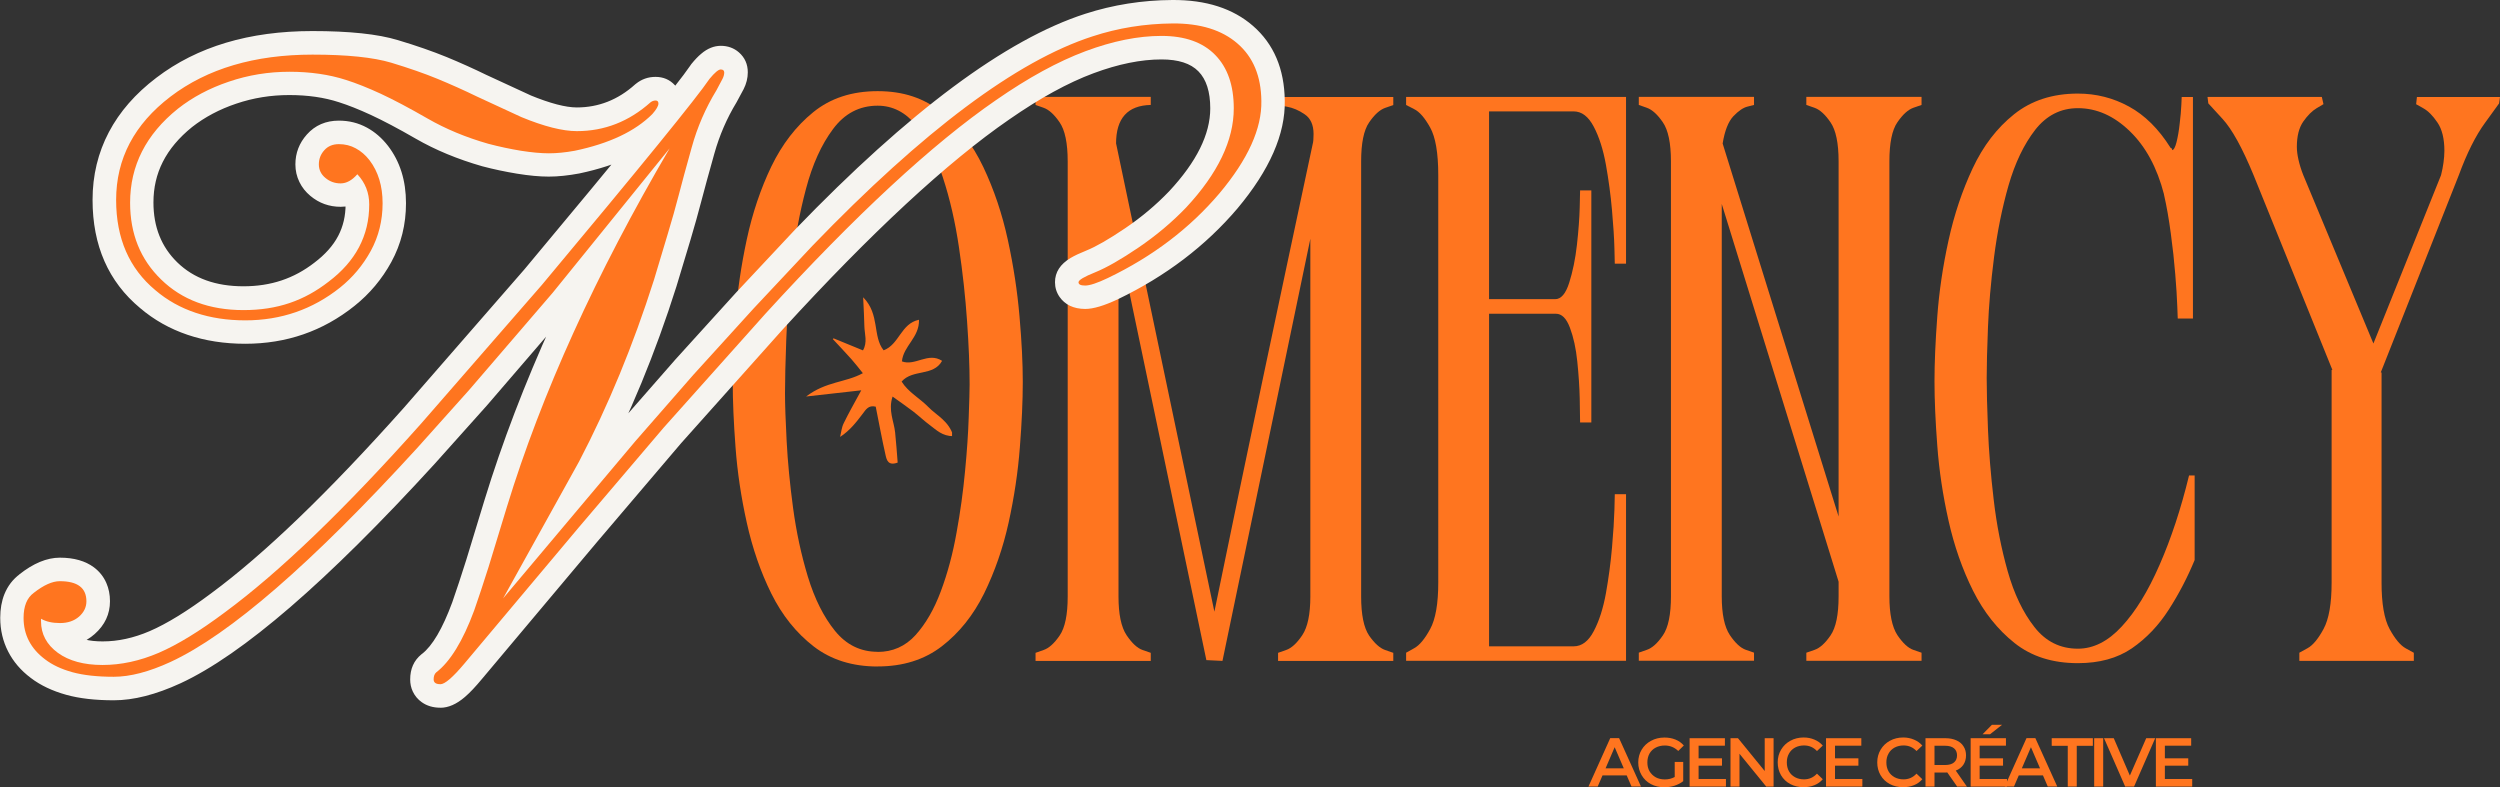
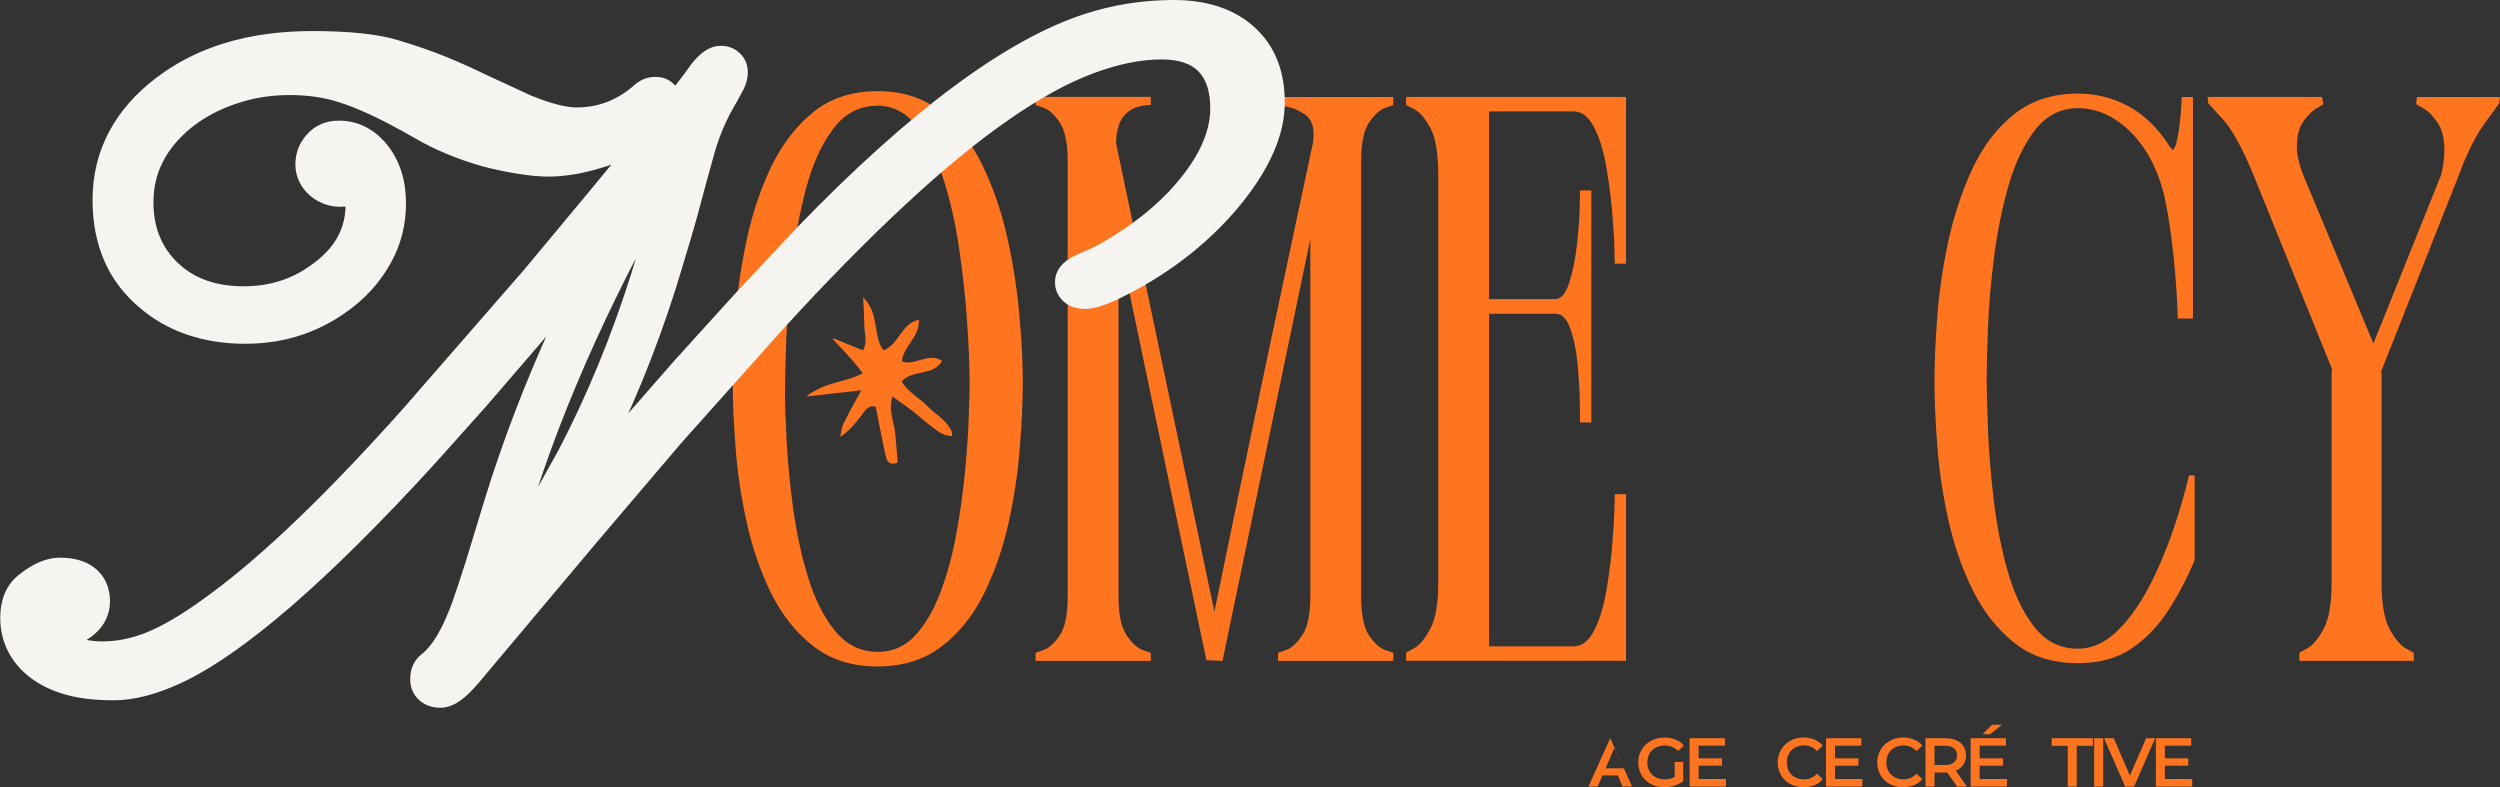
<svg xmlns="http://www.w3.org/2000/svg" id="Calque_2" data-name="Calque 2" viewBox="0 0 411.4 129.54">
  <rect x="0" y="0" width="411.4" height="129.54" fill="#333333" stroke="none" />
  <defs>
    <style>
      .cls-1 {
        fill: none;
      }

      .cls-2 {
        fill: #ff751f;
      }

      .cls-3 {
        fill: #f6f4f0;
      }

      .cls-4 {
        clip-path: url(#clippath);
      }
    </style>
    <clipPath id="clippath">
      <rect class="cls-1" x="132.67" y="48.89" width="24" height="28" />
    </clipPath>
  </defs>
  <g id="Calque_1-2" data-name="Calque 1">
    <g>
      <path class="cls-2" d="M144.43,109.68c-4.16,0-7.67-1.1-10.54-3.31-2.86-2.22-5.18-5.11-6.96-8.69-1.77-3.58-3.11-7.47-4.04-11.67-.93-4.19-1.55-8.32-1.85-12.4-.31-4.07-.46-7.65-.46-10.75s.15-6.68.46-10.79c.3-4.11.92-8.33,1.85-12.67.93-4.33,2.28-8.33,4.04-12,1.78-3.67,4.07-6.65,6.9-8.94,2.83-2.3,6.36-3.46,10.6-3.46s7.65,1.16,10.48,3.46c2.83,2.29,5.13,5.3,6.9,9.02,1.76,3.71,3.11,7.71,4.04,12,.93,4.28,1.57,8.47,1.92,12.58.36,4.11.54,7.71.54,10.79s-.16,6.68-.48,10.75c-.31,4.07-.93,8.2-1.85,12.4-.93,4.2-2.28,8.08-4.04,11.67-1.77,3.57-4.08,6.47-6.96,8.69-2.88,2.21-6.39,3.31-10.54,3.31ZM144.43,107.28c2.47,0,4.55-.92,6.23-2.77,1.68-1.86,3.07-4.27,4.17-7.23,1.11-2.97,1.97-6.18,2.58-9.63.63-3.44,1.09-6.82,1.4-10.13.32-3.32.52-6.26.6-8.81.09-2.57.15-4.39.15-5.46,0-3-.14-6.46-.42-10.4-.27-3.93-.71-7.97-1.33-12.13-.61-4.15-1.49-7.99-2.65-11.52-1.14-3.54-2.6-6.4-4.38-8.56-1.77-2.17-3.89-3.25-6.35-3.25-3,0-5.45,1.29-7.35,3.85-1.91,2.56-3.39,5.83-4.44,9.81-1.06,3.97-1.83,8.15-2.31,12.52-.49,4.38-.8,8.47-.94,12.27-.14,3.79-.21,6.74-.21,8.85,0,1.86.09,4.49.27,7.9.18,3.41.53,7.07,1.06,11,.53,3.93,1.34,7.71,2.44,11.33,1.11,3.63,2.59,6.59,4.46,8.9,1.86,2.29,4.2,3.44,7.02,3.44Z" />
      <path class="cls-2" d="M183.67,23.64l16.17,77.02c2.65-12.9,5.32-25.76,8.02-38.56,2.71-12.82,5.43-25.64,8.17-38.46.08-.26.13-.79.13-1.58,0-1.51-.49-2.59-1.46-3.25-.97-.67-1.95-1.08-2.92-1.25-.97-.18-1.46-.27-1.46-.27v-1.33h18.96v1.33s-.45.16-1.33.46c-.88.31-1.76,1.1-2.65,2.4-.88,1.28-1.31,3.42-1.31,6.42v71.58c0,3,.44,5.15,1.31,6.44.89,1.28,1.77,2.07,2.65,2.38.89.31,1.33.46,1.33.46v1.33h-18.96v-1.33s.44-.15,1.31-.46c.89-.3,1.78-1.11,2.67-2.44.89-1.33,1.33-3.46,1.33-6.38v-58.85l-14.46,69.46-2.65-.13-14.46-69.06v58.58c0,2.92.44,5.04,1.33,6.38.89,1.32,1.77,2.14,2.65,2.44.89.31,1.33.46,1.33.46v1.33h-18.96v-1.33s.44-.15,1.31-.46c.89-.3,1.77-1.09,2.65-2.38.89-1.29,1.33-3.44,1.33-6.44V26.55c0-3-.45-5.14-1.33-6.42-.88-1.29-1.76-2.09-2.65-2.4-.88-.3-1.31-.46-1.31-.46v-1.33h18.96v1.33c-3.81.08-5.71,2.2-5.71,6.35Z" />
      <path class="cls-2" d="M267.58,108.74h-36.19v-1.33s.44-.24,1.31-.73c.89-.48,1.77-1.54,2.65-3.17.89-1.64,1.33-4.18,1.33-7.63V28.8c0-3.63-.45-6.23-1.33-7.81-.88-1.59-1.76-2.61-2.65-3.04-.88-.44-1.31-.67-1.31-.67v-1.33h36.19v27.44h-1.85s-.02-.84-.06-2.52c-.04-1.68-.18-3.78-.4-6.29-.22-2.51-.56-5.01-1-7.48-.45-2.48-1.11-4.57-2-6.25-.88-1.68-1.98-2.52-3.31-2.52h-13.92v30.9h10.88c.97,0,1.74-.9,2.31-2.71.58-1.82,1.01-3.9,1.27-6.23.26-2.34.42-4.42.46-6.23.04-1.82.06-2.73.06-2.73h1.85v38.19h-1.85c0-.71-.02-2.01-.06-3.92-.04-1.9-.18-3.94-.4-6.1-.22-2.17-.63-4.02-1.21-5.56-.57-1.54-1.34-2.31-2.31-2.31h-11v54.73h13.92c1.33,0,2.44-.83,3.31-2.5.89-1.68,1.55-3.76,2-6.23.44-2.48.78-4.98,1-7.5.22-2.51.35-4.61.4-6.29.04-1.68.06-2.52.06-2.52h1.85v27.44Z" />
-       <path class="cls-2" d="M310.92,26.55v71.58c0,2.92.44,5.04,1.31,6.38.89,1.32,1.77,2.14,2.65,2.44.89.31,1.33.46,1.33.46v1.33h-18.96v-1.33s.44-.15,1.33-.46c.89-.3,1.77-1.09,2.65-2.38.89-1.29,1.33-3.44,1.33-6.44v-2.4l-19.23-62.17v64.56c0,2.92.44,5.04,1.33,6.38.89,1.32,1.77,2.14,2.65,2.44.89.31,1.33.46,1.33.46v1.33h-18.96v-1.33s.44-.15,1.31-.46c.89-.3,1.77-1.09,2.65-2.38.89-1.29,1.33-3.44,1.33-6.44V26.55c0-3-.45-5.14-1.33-6.42-.88-1.29-1.76-2.09-2.65-2.4-.88-.3-1.31-.46-1.31-.46v-1.33h18.96v1.33s-.35.09-1.06.27c-.71.17-1.49.7-2.33,1.58-.83.88-1.43,2.38-1.77,4.5l19.08,61.38V26.55c0-3-.45-5.14-1.33-6.42-.88-1.29-1.76-2.09-2.65-2.4-.89-.3-1.33-.46-1.33-.46v-1.33h18.96v1.33s-.45.16-1.33.46c-.88.31-1.76,1.1-2.65,2.4-.88,1.28-1.31,3.42-1.31,6.42Z" />
      <path class="cls-2" d="M356.11,31.99c-1.14-4.42-3.02-7.88-5.63-10.4-2.61-2.53-5.46-3.79-8.54-3.79-2.83,0-5.18,1.2-7.04,3.58-1.85,2.39-3.31,5.44-4.38,9.15-1.06,3.71-1.85,7.64-2.38,11.79-.53,4.16-.86,8-1,11.54-.14,3.53-.21,6.31-.21,8.35s.07,4.83.21,8.42c.14,3.57.45,7.43.94,11.58.48,4.16,1.26,8.09,2.31,11.81,1.05,3.71,2.51,6.76,4.38,9.15,1.86,2.39,4.25,3.58,7.17,3.58,2.55,0,4.96-1.21,7.21-3.65,2.26-2.43,4.34-5.81,6.23-10.15,1.9-4.33,3.52-9.23,4.85-14.71h.92v13.92c-1.16,2.82-2.57,5.54-4.25,8.15-1.67,2.61-3.7,4.74-6.08,6.38-2.39,1.63-5.35,2.44-8.88,2.44-4.17,0-7.64-1.1-10.42-3.31-2.78-2.21-5.06-5.07-6.83-8.6-1.77-3.54-3.11-7.39-4.04-11.54-.93-4.15-1.55-8.26-1.85-12.33-.31-4.07-.46-7.6-.46-10.6s.15-6.55.46-10.67c.3-4.11.92-8.28,1.85-12.52.93-4.25,2.26-8.21,3.98-11.88,1.72-3.67,3.99-6.63,6.81-8.88,2.83-2.26,6.33-3.4,10.5-3.4,3,0,5.8.71,8.4,2.13,2.61,1.42,4.89,3.68,6.83,6.77.18.08.27.18.27.27v.13c.26,0,.51-.44.73-1.31.22-.89.4-1.91.52-3.06.14-1.15.23-2.17.27-3.04.04-.89.06-1.33.06-1.33h1.85v36.46h-2.5s-.03-.69-.08-2.06c-.04-1.38-.16-3.11-.33-5.23-.17-2.13-.41-4.35-.73-6.69-.31-2.34-.68-4.49-1.13-6.44Z" />
      <path class="cls-2" d="M378.38,108.74v-1.33s.44-.24,1.33-.73c.89-.48,1.77-1.54,2.65-3.17.89-1.64,1.33-4.18,1.33-7.63v-35h.13l-12.98-32.08c-1.86-4.5-3.57-7.59-5.13-9.27-1.54-1.68-2.31-2.52-2.31-2.52l-.13-1.06h18.81l.27,1.19s-.38.22-1.13.67c-.75.45-1.48,1.18-2.19,2.19-.71,1.02-1.06,2.41-1.06,4.17,0,.63.09,1.33.27,2.13.18.79.44,1.64.79,2.52l11.54,27.71,11.13-27.71c.18-.71.31-1.39.4-2.04.09-.67.15-1.31.15-1.94,0-2.03-.39-3.59-1.15-4.69-.75-1.11-1.52-1.89-2.31-2.33-.79-.44-1.19-.67-1.19-.67l.13-1.19h13.67l-.15,1.06-2.31,3.19c-1.54,2.11-2.98,4.98-4.31,8.6l-12.85,32.48h.13v34.6c0,3.45.44,5.99,1.33,7.63.89,1.63,1.77,2.68,2.65,3.17.89.49,1.33.73,1.33.73v1.33h-18.83Z" />
      <path class="cls-3" d="M72.47,116.46c-1.19,0-2.22-.3-3.07-.91-.64-.45-1.13-1.04-1.47-1.75-.29-.62-.43-1.28-.43-1.99,0-1.73.6-3.1,1.82-4.11l.06-.05.06-.04c1.71-1.32,3.38-4.15,4.98-8.48.69-1.97,1.46-4.31,2.31-7l3.01-9.87c5.79-18.86,14.83-38.79,27.15-59.78l3.33,1.95,3,2.43-19.28,23.81-13.82,16.06-8.59,9.6c-17.69,19.36-31.64,31.4-41.82,36.11-4.06,1.87-7.72,2.8-10.99,2.8-3.05,0-5.66-.3-7.81-.9-2.3-.64-4.24-1.56-5.83-2.77-1.64-1.23-2.88-2.68-3.73-4.34-.87-1.69-1.31-3.54-1.31-5.56,0-1.45.23-2.76.69-3.9.55-1.35,1.39-2.45,2.53-3.29l2.29,3.1-2.4-3.03c2.33-1.85,4.57-2.78,6.71-2.78,2.32,0,4.19.54,5.61,1.6.9.68,1.58,1.53,2.03,2.56.4.91.6,1.91.6,3.01,0,2.11-.84,3.92-2.53,5.41-1.54,1.36-3.43,2.04-5.68,2.04-1.97,0-3.66-.42-5.08-1.25l1.96-3.33h3.86v.43c0,.41.08.76.23,1.05.18.34.49.67.94.99,1.17.85,2.86,1.27,5.09,1.27,2.54,0,5.11-.56,7.74-1.69,2.83-1.22,6.21-3.3,10.13-6.23,8.74-6.45,19.3-16.62,31.67-30.49l19.86-22.8c16.2-19.39,25.3-30.56,27.28-33.51l.1-.15.11-.15c.58-.71,1.11-1.27,1.61-1.68,1.03-.88,2.11-1.31,3.24-1.31s2.15.36,2.97,1.08c.97.85,1.46,1.95,1.46,3.28,0,.94-.23,1.88-.7,2.8l-.03.05-1.08,2.01-.05.09c-1.59,2.62-2.8,5.42-3.64,8.41-.93,3.3-1.64,5.91-2.14,7.82-.52,1.98-1.11,4.12-1.8,6.42l-2.3,7.63c-3.47,10.97-7.68,21.18-12.63,30.61l-.02.04-12.52,22.52-3.38-1.88-2.95-2.48,21.76-25.85,9.6-10.97,9.95-10.97,9.73-10.39c18.76-19.45,34.67-31.28,47.73-35.49C183.17.79,187.95.03,192.93,0c5.54-.03,9.96,1.39,13.25,4.25,3.43,2.98,5.18,7.09,5.24,12.31.11,5.49-2.48,11.41-7.79,17.75-5.25,6.17-11.81,11.15-19.67,14.93-2.26,1.07-4.05,1.6-5.37,1.6-.96,0-1.8-.18-2.52-.52-.7-.34-1.27-.83-1.7-1.45-.51-.73-.76-1.54-.76-2.43,0-1.64.86-2.97,2.57-3.99.64-.38,1.51-.79,2.61-1.23,1.58-.64,3.71-1.86,6.38-3.67,2.67-1.81,5.09-3.84,7.24-6.09,4.5-4.83,6.75-9.37,6.75-13.63,0-2.73-.65-4.77-1.95-6.09-1.28-1.31-3.3-1.96-6.07-1.96-3.39,0-7.12.76-11.18,2.27-4.2,1.56-8.82,4.09-13.87,7.6-10.24,7.06-22.69,18.6-37.33,34.61l-16.7,18.7-2.88-2.57,2.94,2.5-13.93,16.37-18.87,22.46c-1.06,1.28-1.99,2.27-2.81,2.97-1.38,1.19-2.73,1.78-4.05,1.78ZM72.47,108.75c-.48,0-.88.09-1.2.27h0c.06-.05.13-.1.21-.17.49-.42,1.14-1.12,1.95-2.09l18.9-22.49,13.96-16.41,16.79-18.81c15.04-16.44,27.92-28.36,38.64-35.74,5.58-3.88,10.77-6.7,15.57-8.49,4.93-1.84,9.56-2.76,13.88-2.76,4.94,0,8.8,1.43,11.59,4.29,2.77,2.83,4.15,6.66,4.15,11.49,0,6.28-2.97,12.6-8.91,18.97-2.53,2.64-5.36,5.02-8.48,7.13-3.13,2.11-5.73,3.59-7.83,4.44-.73.29-1.24.53-1.54.7h-.01c.07-.05.15-.11.22-.19.2-.19.37-.42.52-.68.3-.54.46-1.13.46-1.76,0-.71-.2-1.36-.61-1.95-.34-.49-.77-.86-1.29-1.11-.25-.12-.49-.2-.72-.24-.07-.01-.11-.02-.13-.02-.06,0-.11,0-.15.01h0s.02,0,.03,0c.1-.02.23-.06.4-.11.47-.15,1.05-.4,1.76-.73,6.88-3.31,12.58-7.61,17.09-12.93,4.07-4.86,6.07-9.09,5.99-12.7-.04-2.92-.9-5.1-2.59-6.57-1.83-1.59-4.54-2.38-8.15-2.36-4.16.02-8.17.67-12.01,1.93-11.83,3.82-26.66,14.97-44.47,33.43l-9.65,10.29-9.86,10.86-9.5,10.85-21.76,25.85-6.33-4.36,12.49-22.47,3.38,1.88-3.42-1.79c4.73-9.04,8.76-18.79,12.07-29.27l2.3-7.6c.66-2.2,1.23-4.26,1.72-6.15.51-1.96,1.23-4.62,2.18-7.97,1.03-3.67,2.52-7.11,4.47-10.33l3.3,2-3.4-1.83,1.01-1.87,3.4,1.83-3.45-1.73c-.08.16-.12.38-.12.65,0,.39.07.78.22,1.16.2.54.52.99.96,1.37.63.56,1.33.83,2.11.83.54,0,1.03-.11,1.46-.34.13-.07.22-.13.28-.18-.13.11-.34.34-.62.68l-2.98-2.44,3.2,2.15c-2.14,3.18-11.42,14.6-27.86,34.28l-19.92,22.86c-12.72,14.27-23.65,24.79-32.81,31.54-4.41,3.29-8.31,5.67-11.7,7.13-3.6,1.55-7.19,2.33-10.79,2.33-3.9,0-7.11-.92-9.63-2.75-1.4-1.02-2.46-2.22-3.2-3.6-.77-1.43-1.15-2.99-1.15-4.69v-7.18l5.82,3.42c.21.13.6.19,1.17.19.3,0,.48-.04.57-.11.03-.02.04-.04.05-.05-.02.02-.03.05-.05.09-.06.11-.08.23-.08.34v-.06h0c.01.06.03.11.06.18.09.2.21.36.39.49.05.03.08.06.11.07-.02-.01-.05-.02-.1-.03-.24-.06-.57-.09-.98-.09-.07,0-.21.05-.42.14-.43.19-.92.51-1.48.96l-.1.08s.04-.04.06-.06c0,0,0,0,0,0,0,.01-.01.02-.02.04-.09.22-.14.56-.14,1.01,0,.77.15,1.44.45,2.02.32.61.83,1.19,1.54,1.73.8.61,1.88,1.1,3.22,1.47,1.48.41,3.4.61,5.76.61,2.14,0,4.72-.69,7.75-2.08,9.24-4.28,22.35-15.7,39.31-34.25l8.49-9.49,13.79-16.02,2.92,2.52-3-2.43,19.24-23.77,6.33,4.39c-12.01,20.46-20.81,39.84-26.42,58.12l-3.03,9.95c-.88,2.77-1.69,5.22-2.43,7.36-2.13,5.72-4.63,9.69-7.51,11.91l-2.35-3.06,2.47,2.96c.38-.32.65-.7.82-1.14.09-.25.14-.47.14-.68,0-.44-.1-.88-.3-1.29-.24-.52-.59-.94-1.05-1.26-.48-.34-.95-.52-1.4-.52ZM61.72,31.18c-1.63,1.9-3.52,2.85-5.66,2.85-1.89,0-3.55-.6-4.98-1.79-.79-.66-1.39-1.42-1.81-2.29-.44-.9-.66-1.87-.66-2.9,0-1.87.63-3.5,1.88-4.91,1.36-1.53,3.13-2.29,5.28-2.29,1.66,0,3.2.38,4.61,1.15,1.31.71,2.46,1.71,3.46,2.99,1.98,2.57,2.97,5.72,2.97,9.44,0,3.51-.8,6.73-2.41,9.68-1.54,2.82-3.57,5.24-6.08,7.24-5.2,4.15-11.19,6.22-17.98,6.22s-12.69-1.96-17.29-5.88c-5.21-4.34-7.82-10.28-7.82-17.8,0-4.04.9-7.76,2.69-11.16,1.76-3.34,4.36-6.32,7.81-8.94,6.72-5.12,15.28-7.68,25.67-7.68,6.08,0,10.77.49,14.07,1.49,3.07.92,5.73,1.85,8.01,2.78,2.23.92,4.46,1.92,6.69,3.01l-1.69,3.47,1.61-3.51,7.32,3.38-1.61,3.51,1.46-3.57c3.27,1.34,5.82,2.01,7.66,2.01,3.56,0,6.76-1.25,9.56-3.76l.08-.07.08-.06c.94-.76,2.02-1.14,3.23-1.14,1.28,0,2.34.45,3.18,1.36.77.82,1.15,1.83,1.15,3.01,0,.89-.26,1.78-.78,2.66-.29.5-.69,1.04-1.19,1.6l-.08.09-.09.09c-3.36,3.36-8.27,5.72-14.72,7.08-1.82.34-3.5.52-5.03.52s-3.23-.16-5.21-.48c-1.89-.31-3.81-.71-5.74-1.22-4.04-1.16-7.7-2.67-10.96-4.55-2.89-1.67-5.35-2.96-7.37-3.9-1.98-.91-3.73-1.61-5.25-2.09-2.42-.79-5.14-1.18-8.18-1.18s-5.93.47-8.71,1.41c-2.77.93-5.2,2.22-7.29,3.86-2.15,1.74-3.76,3.65-4.81,5.73-1.03,2.03-1.54,4.25-1.54,6.67,0,4.04,1.31,7.32,3.93,9.87,2.7,2.63,6.33,3.93,10.88,3.93s8.31-1.29,11.64-3.86c1.79-1.35,3.11-2.82,3.95-4.43.82-1.56,1.22-3.3,1.22-5.22,0-.9-.3-1.68-.9-2.32l2.82-2.63,2.93,2.52ZM55.86,26.16l2.81-3.28,2.94,3.16c1.98,2.13,2.97,4.66,2.97,7.58,0,3.2-.7,6.14-2.11,8.82-1.38,2.63-3.4,4.94-6.06,6.95-4.71,3.65-10.17,5.47-16.36,5.47-6.65,0-12.06-2.04-16.26-6.12-4.18-4.06-6.27-9.2-6.27-15.41,0-3.65.79-7.04,2.38-10.16,1.55-3.07,3.86-5.84,6.93-8.31,2.79-2.19,5.98-3.89,9.58-5.1,3.58-1.21,7.31-1.82,11.18-1.82s7.35.52,10.49,1.54c1.83.58,3.89,1.39,6.17,2.44,2.23,1.03,4.9,2.44,7.99,4.22,2.72,1.57,5.74,2.83,9.07,3.78,1.7.45,3.37.81,5.02,1.07,1.57.26,2.89.38,3.97.38s2.2-.11,3.44-.35c4.95-1.04,8.56-2.7,10.85-4.98l2.73,2.73-2.91-2.54c.17-.2.28-.33.32-.41-.18.31-.27.72-.27,1.23,0,.84.3,1.59.91,2.25.39.42.85.72,1.38.91.36.13.73.2,1.1.2.59,0,1.12-.19,1.59-.56l-2.41-3.02,2.57,2.89c-4.28,3.81-9.18,5.72-14.7,5.72-2.85,0-6.38-.86-10.58-2.59l-.08-.03-7.44-3.43-.04-.02c-2.08-1.02-4.16-1.95-6.23-2.81-2.04-.83-4.47-1.68-7.29-2.53-2.58-.78-6.53-1.17-11.85-1.17-8.66,0-15.66,2.04-21,6.1-2.54,1.93-4.42,4.06-5.65,6.4-1.2,2.27-1.8,4.79-1.8,7.55,0,5.11,1.7,9.08,5.1,11.92,3.16,2.69,7.26,4.03,12.29,4.03s9.38-1.52,13.18-4.55c1.7-1.35,3.07-2.98,4.11-4.89.98-1.8,1.47-3.79,1.47-5.98,0-1.97-.45-3.54-1.34-4.7-.34-.44-.69-.76-1.05-.95-.27-.14-.57-.21-.93-.21h-.01s.09-.03.15-.05c.14-.06.25-.14.34-.23.06-.06.08-.15.08-.24,0-.15-.04-.3-.11-.46-.06-.13-.13-.22-.19-.28h-.02.06c-.19,0-.34.04-.47.11.05-.03.14-.11.27-.27Z" />
-       <path class="cls-2" d="M72.46,112.59c-.74,0-1.1-.27-1.1-.79s.14-.9.42-1.15c2.3-1.76,4.39-5.16,6.25-10.19.72-2.05,1.51-4.45,2.38-7.19l3.02-9.9c5.69-18.57,14.61-38.22,26.77-58.96l-19.25,23.77-13.77,16.02-8.54,9.54c-17.33,18.96-30.86,30.69-40.58,35.19-3.54,1.63-6.66,2.44-9.35,2.44s-4.97-.25-6.79-.75c-1.82-.5-3.32-1.21-4.52-2.13-2.34-1.76-3.52-4.03-3.52-6.81,0-1.92.55-3.28,1.65-4.1,1.64-1.29,3.08-1.94,4.31-1.94,2.92,0,4.38,1.1,4.38,3.31,0,.96-.4,1.8-1.21,2.52-.82.71-1.86,1.06-3.13,1.06s-2.3-.23-3.13-.71v.42c0,2.11.93,3.84,2.77,5.19,1.83,1.33,4.29,2,7.35,2s6.14-.67,9.25-2c3.11-1.34,6.75-3.57,10.92-6.69,8.96-6.61,19.71-16.95,32.25-31.02l19.88-22.83c16.32-19.53,25.51-30.82,27.58-33.9.86-1.04,1.48-1.56,1.85-1.56s.58.17.58.5-.1.69-.29,1.06l-1,1.88c-1.78,2.92-3.14,6.04-4.06,9.38-.93,3.32-1.65,5.95-2.15,7.9-.5,1.93-1.09,4.02-1.77,6.27l-2.29,7.63c-3.41,10.72-7.52,20.7-12.35,29.94,0,0-4.16,7.49-12.48,22.48l21.75-25.85,9.54-10.92,9.92-10.92,9.69-10.33c18.28-18.96,33.64-30.44,46.08-34.46,4.22-1.39,8.61-2.09,13.19-2.13,4.57-.03,8.13,1.08,10.69,3.31,2.57,2.22,3.88,5.37,3.92,9.44.09,4.54-2.2,9.61-6.9,15.21-4.88,5.75-11,10.4-18.38,13.94-1.72.82-2.96,1.23-3.71,1.23s-1.1-.18-1.1-.54.92-.91,2.77-1.65c1.84-.75,4.21-2.1,7.1-4.06,2.9-1.97,5.52-4.17,7.85-6.6,5.22-5.61,7.83-11.05,7.83-16.31,0-3.78-1.02-6.71-3.06-8.79-2.03-2.08-4.97-3.13-8.83-3.13s-8.02.84-12.52,2.52c-4.5,1.68-9.41,4.36-14.71,8.04-10.49,7.22-23.15,18.95-37.98,35.19l-16.73,18.73-13.94,16.38-18.88,22.48c-1.88,2.23-3.18,3.35-3.92,3.35ZM58.8,28.68c-.88,1-1.79,1.5-2.75,1.5s-1.78-.3-2.5-.9c-.72-.59-1.08-1.34-1.08-2.23s.3-1.67.9-2.33c.59-.67,1.4-1,2.4-1s1.94.23,2.77.69c.84.45,1.6,1.1,2.27,1.96,1.43,1.88,2.15,4.24,2.15,7.08s-.65,5.46-1.94,7.83c-1.29,2.36-2.99,4.39-5.08,6.06-4.5,3.58-9.7,5.38-15.58,5.38s-10.92-1.65-14.79-4.96c-4.3-3.58-6.46-8.53-6.46-14.85,0-6.79,2.98-12.46,8.96-17.02,6.04-4.59,13.82-6.9,23.35-6.9,5.69,0,10.01.45,12.96,1.33,2.94.89,5.49,1.78,7.65,2.67,2.15.89,4.3,1.85,6.46,2.9l7.31,3.38c3.73,1.54,6.78,2.31,9.13,2.31,4.54,0,8.58-1.58,12.13-4.75.25-.19.53-.29.83-.29s.46.17.46.5c0,.39-.33.97-1,1.73-2.82,2.83-7.08,4.85-12.77,6.04-1.54.28-2.96.42-4.25.42s-2.83-.14-4.6-.42c-1.77-.29-3.56-.67-5.38-1.15-3.68-1.05-7.02-2.44-10.02-4.17-2.99-1.72-5.54-3.07-7.67-4.06-2.13-.98-4.03-1.74-5.71-2.27-2.78-.9-5.89-1.35-9.33-1.35s-6.77.54-9.96,1.63c-3.18,1.07-5.99,2.56-8.42,4.48-5.22,4.21-7.83,9.35-7.83,15.44,0,5.13,1.7,9.33,5.1,12.63,3.44,3.36,7.96,5.04,13.56,5.04s9.98-1.55,14-4.67c4.46-3.36,6.69-7.59,6.69-12.71,0-1.92-.65-3.57-1.94-4.96Z" />
      <g class="cls-4">
        <path class="cls-2" d="M137.18,55.68c1.54.63,3.08,1.26,4.83,1.98.78-1.35.26-2.7.23-3.98-.02-1.34-.11-2.68-.2-4.76,2.79,2.81,1.51,6.42,3.37,8.73,2.59-.98,2.83-4.41,5.82-5.03.08,2.93-2.58,4.31-2.81,6.85,2.18.83,4.3-1.59,6.61-.09-1.44,2.6-4.82,1.32-6.66,3.41,1.09,1.76,2.99,2.74,4.41,4.2,1.36,1.4,3.38,2.27,4.11,4.79-1.84,0-2.79-1.02-3.82-1.78-.97-.71-1.85-1.56-2.81-2.3-1.06-.81-2.16-1.56-3.38-2.44-.75,2.29.23,4.05.42,5.89.18,1.68.29,3.38.42,4.97-1.58.59-1.81-.46-1.98-1.17-.61-2.68-1.1-5.39-1.63-8.03-1.21-.3-1.64.51-2.16,1.19-1.03,1.35-2.06,2.71-3.7,3.79.18-.74.24-1.54.57-2.21.81-1.68,1.74-3.3,2.91-5.46-3.08.34-5.54.62-9.08,1.02,3.32-2.52,6.51-2.28,9.34-3.84-.65-.8-1.23-1.57-1.87-2.29-1.01-1.13-2.05-2.22-3.07-3.32l.1-.11Z" />
      </g>
-       <path class="cls-2" d="M267.69,127.6h-3.98l-.79,1.83h-1.52l3.58-7.96h1.46l3.6,7.96h-1.56l-.79-1.83ZM267.21,126.44l-1.5-3.48-1.5,3.48h3Z" />
+       <path class="cls-2" d="M267.69,127.6h-3.98l-.79,1.83h-1.52l3.58-7.96l3.6,7.96h-1.56l-.79-1.83ZM267.21,126.44l-1.5-3.48-1.5,3.48h3Z" />
      <path class="cls-2" d="M275.59,125.38h1.4v3.17c-.41.32-.89.57-1.44.75-.54.17-1.1.25-1.67.25-.82,0-1.56-.17-2.21-.52-.64-.34-1.15-.83-1.52-1.46s-.56-1.32-.56-2.1.19-1.48.56-2.1.89-1.11,1.54-1.46c.65-.36,1.39-.54,2.21-.54.67,0,1.27.11,1.81.33.55.22,1.01.55,1.38.98l-.92.9c-.61-.59-1.35-.9-2.21-.9-.56,0-1.06.12-1.5.35-.43.22-.77.55-1.02.98-.24.43-.35.92-.35,1.46s.11,1.01.35,1.44c.25.42.59.75,1.02,1,.44.24.94.35,1.5.35.61,0,1.15-.13,1.63-.4v-2.48Z" />
      <path class="cls-2" d="M284.02,128.19v1.25h-5.98v-7.96h5.81v1.23h-4.33v2.08h3.85v1.21h-3.85v2.19h4.5Z" />
-       <path class="cls-2" d="M291.86,121.48v7.96h-1.21l-4.4-5.4v5.4h-1.48v-7.96h1.23l4.4,5.4v-5.4h1.46Z" />
      <path class="cls-2" d="M296.79,129.54c-.81,0-1.54-.17-2.19-.52-.64-.34-1.15-.83-1.52-1.46-.36-.63-.54-1.32-.54-2.1s.19-1.48.56-2.1.88-1.11,1.52-1.46c.65-.36,1.38-.54,2.19-.54.65,0,1.24.12,1.77.35.54.22,1,.55,1.38.98l-.96.9c-.57-.61-1.28-.92-2.13-.92-.54,0-1.04.12-1.48.35-.43.24-.77.57-1,1-.24.42-.35.9-.35,1.44s.11,1.03.35,1.46c.23.42.57.74,1,.98.44.24.94.35,1.48.35.84,0,1.55-.31,2.13-.94l.96.92c-.38.43-.83.76-1.38.98-.54.22-1.14.33-1.79.33Z" />
      <path class="cls-2" d="M306.47,128.19v1.25h-5.98v-7.96h5.81v1.23h-4.33v2.08h3.85v1.21h-3.85v2.19h4.5Z" />
      <path class="cls-2" d="M313.17,129.54c-.81,0-1.54-.17-2.19-.52-.64-.34-1.15-.83-1.52-1.46-.36-.63-.54-1.32-.54-2.1s.19-1.48.56-2.1.88-1.11,1.52-1.46c.65-.36,1.38-.54,2.19-.54.65,0,1.24.12,1.77.35.54.22,1,.55,1.38.98l-.96.9c-.57-.61-1.28-.92-2.13-.92-.54,0-1.04.12-1.48.35-.43.24-.77.57-1,1-.24.42-.35.9-.35,1.44s.11,1.03.35,1.46c.23.42.57.74,1,.98.44.24.94.35,1.48.35.84,0,1.55-.31,2.13-.94l.96.92c-.38.43-.83.76-1.38.98-.54.22-1.14.33-1.79.33Z" />
      <path class="cls-2" d="M322.07,129.44l-1.63-2.33c-.07.02-.17.02-.29.02h-1.81v2.31h-1.48v-7.96h3.29c.68,0,1.28.12,1.79.35.51.22.9.55,1.17.98.28.42.42.92.42,1.5s-.15,1.11-.44,1.54c-.29.43-.71.75-1.25.96l1.83,2.63h-1.6ZM322.05,124.31c0-.51-.17-.9-.5-1.17-.33-.28-.83-.42-1.48-.42h-1.73v3.17h1.73c.65,0,1.15-.14,1.48-.42.33-.28.5-.67.5-1.17Z" />
      <path class="cls-2" d="M330.27,128.19v1.25h-5.98v-7.96h5.81v1.23h-4.33v2.08h3.85v1.21h-3.85v2.19h4.5ZM327.79,119.27h1.67l-1.98,1.56h-1.23l1.54-1.56Z" />
-       <path class="cls-2" d="M336.19,127.6h-3.98l-.79,1.83h-1.52l3.58-7.96h1.46l3.6,7.96h-1.56l-.79-1.83ZM335.71,126.44l-1.5-3.48-1.5,3.48h3Z" />
      <path class="cls-2" d="M340.28,122.73h-2.65v-1.25h6.77v1.25h-2.65v6.71h-1.48v-6.71Z" />
      <path class="cls-2" d="M344.62,121.48h1.48v7.96h-1.48v-7.96Z" />
      <path class="cls-2" d="M354.66,121.48l-3.48,7.96h-1.46l-3.48-7.96h1.6l2.65,6.15,2.69-6.15h1.48Z" />
      <path class="cls-2" d="M360.75,128.19v1.25h-5.98v-7.96h5.81v1.23h-4.33v2.08h3.85v1.21h-3.85v2.19h4.5Z" />
    </g>
  </g>
</svg>